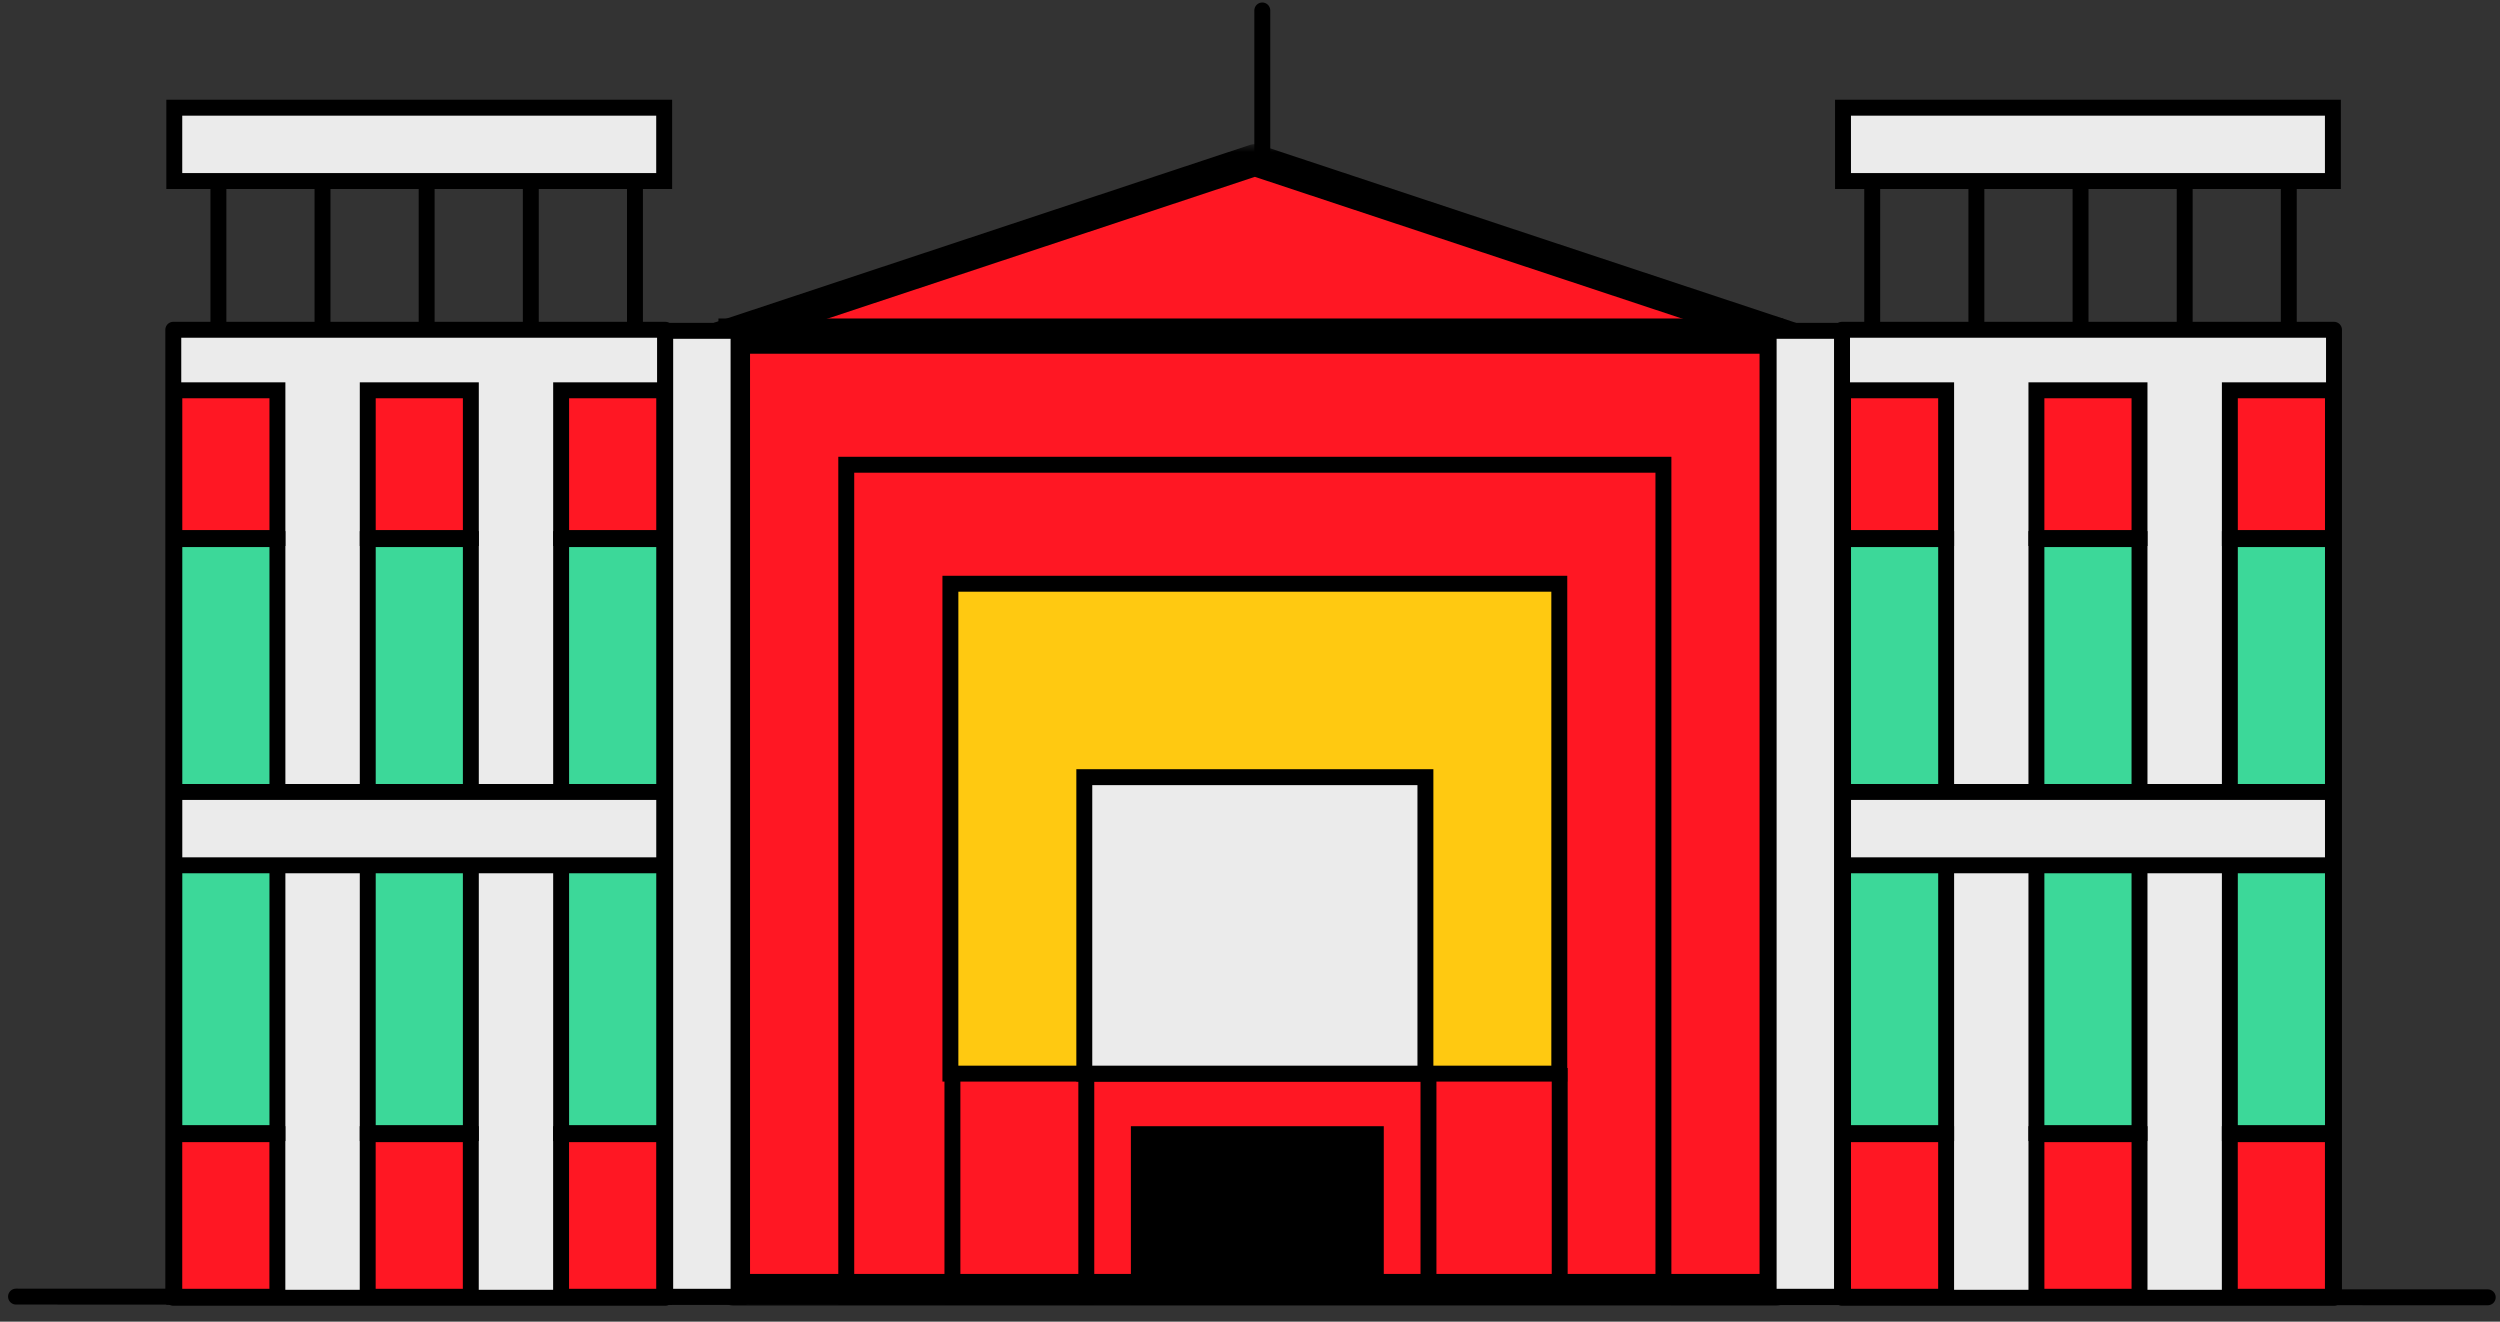
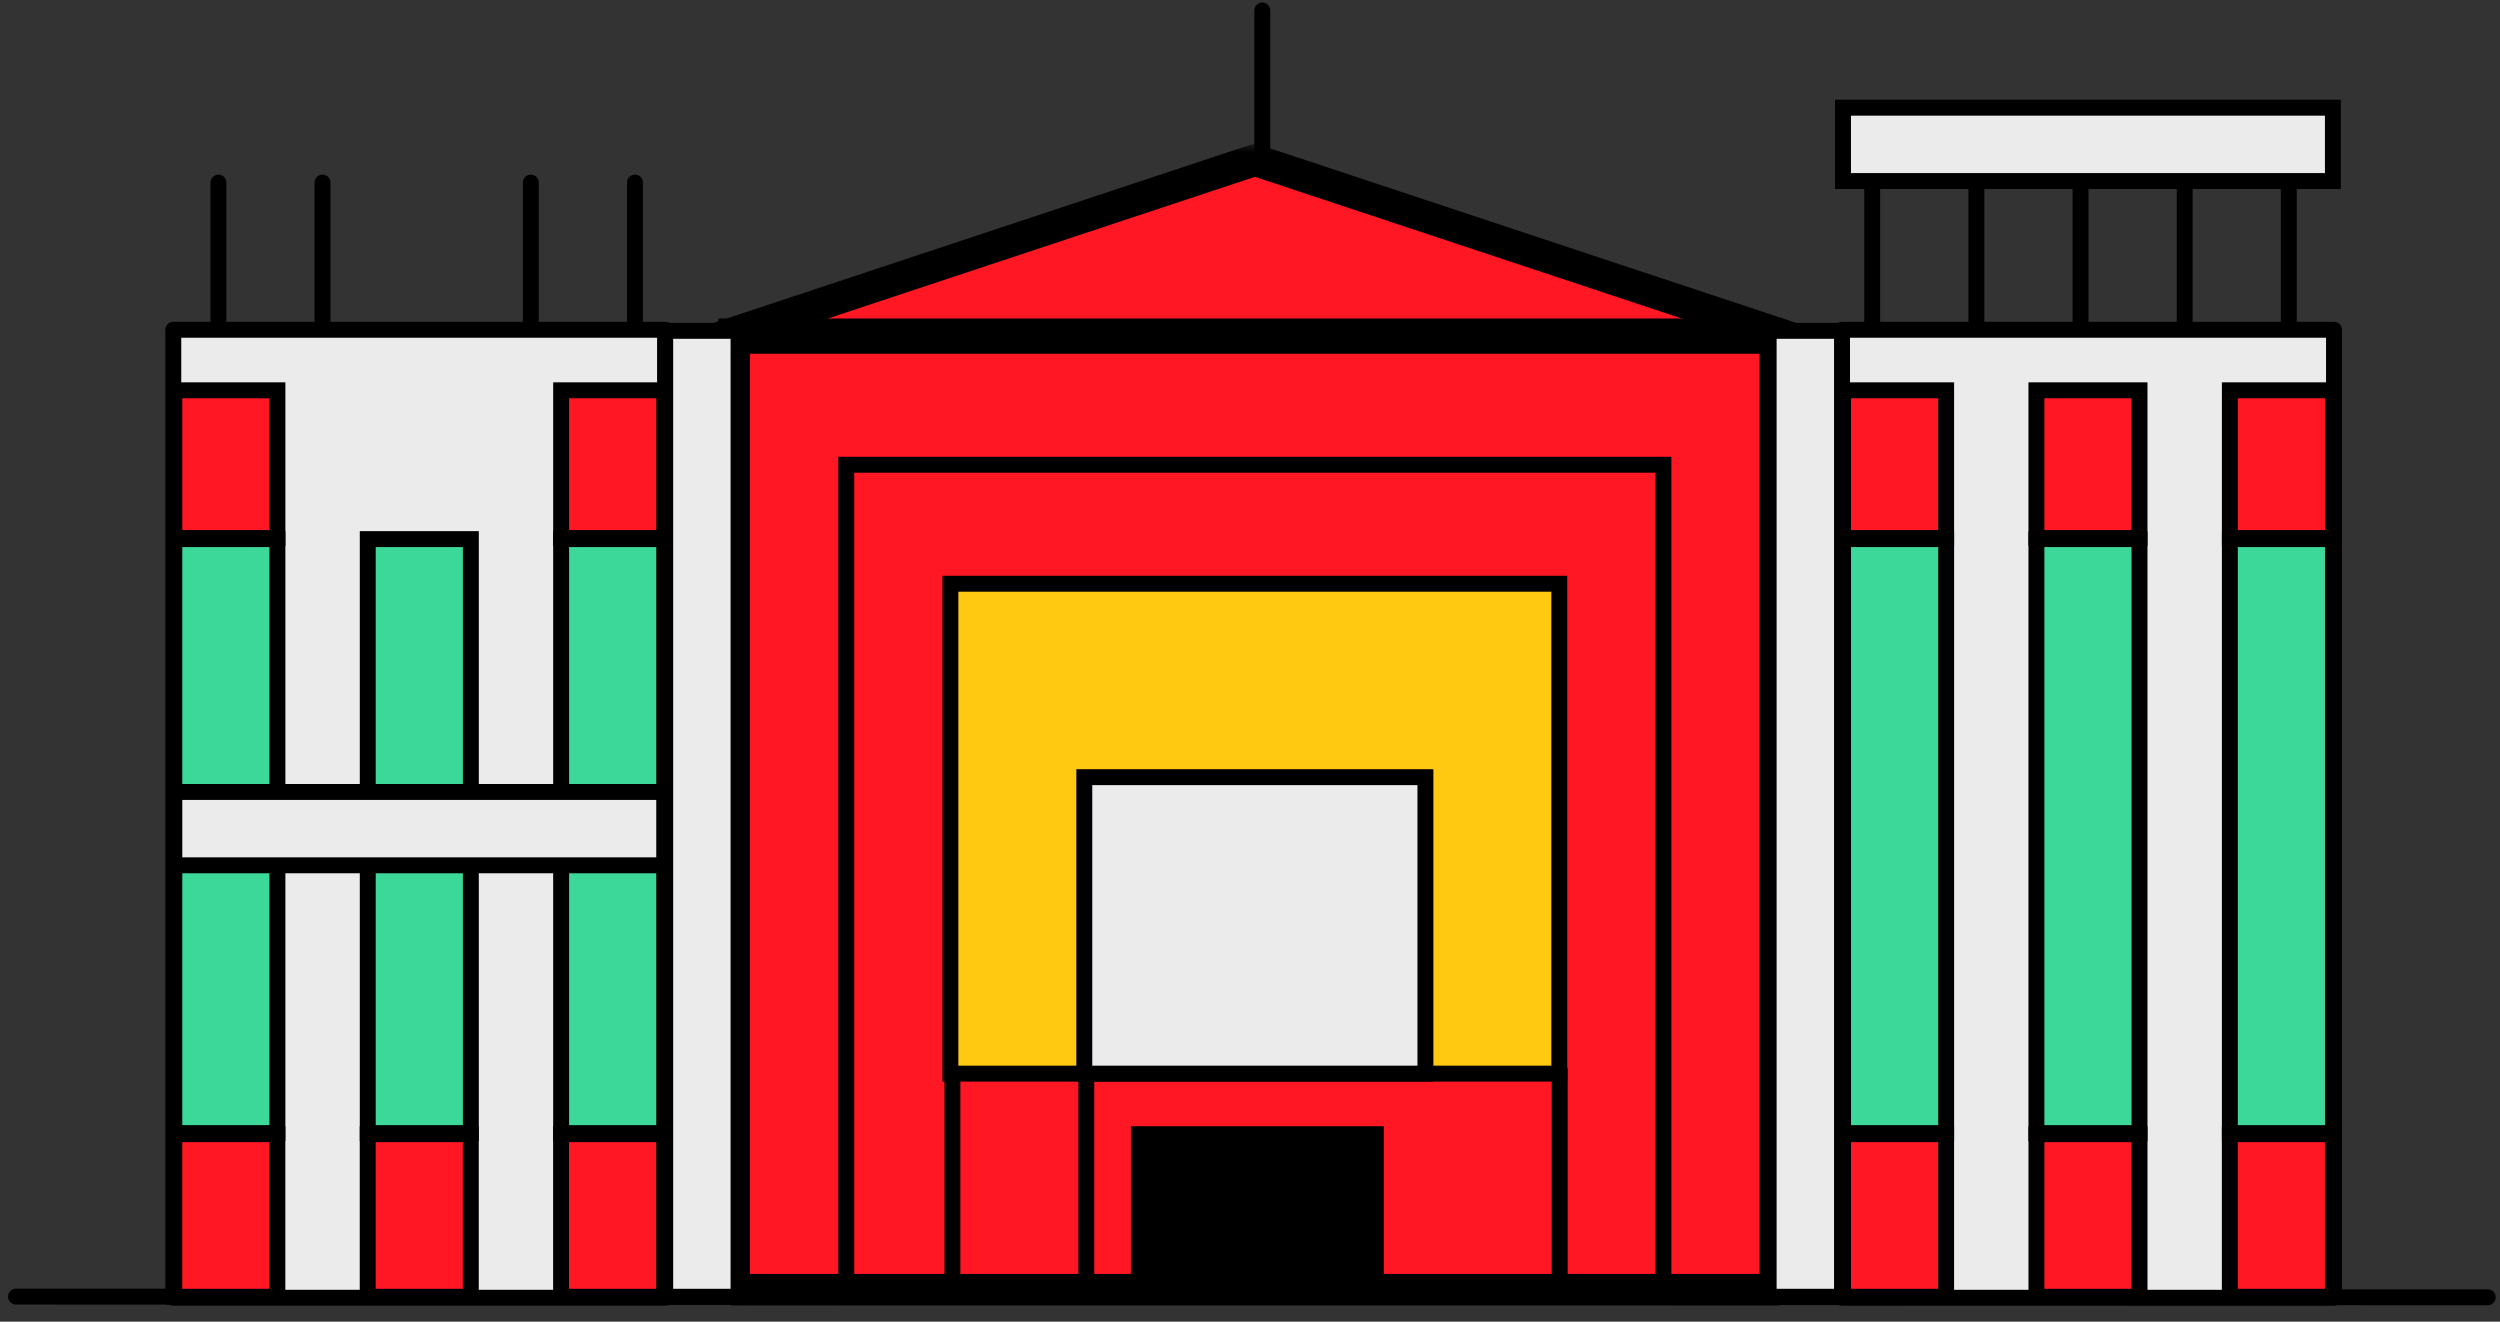
<svg xmlns="http://www.w3.org/2000/svg" width="157" height="83" viewBox="0 0 157 83" fill="none">
  <rect x="0" y="0" width="157" height="83" fill="#333333" stroke="none" />
  <path d="M1.006 81.426L156.23 81.471" stroke="black" stroke-linecap="round" />
  <mask id="path-2-outside-1" maskUnits="userSpaceOnUse" x="44.172" y="9.052" width="70" height="73" fill="black">
    <rect fill="white" x="44.172" y="9.052" width="70" height="73" />
    <path fill-rule="evenodd" clip-rule="evenodd" d="M112.438 21.211L78.805 10.052L45.172 21.211L112.438 21.211ZM111.5 21.213L46.102 21.213L46.102 81.005L111.5 81.005L111.5 21.213Z" />
  </mask>
  <path fill-rule="evenodd" clip-rule="evenodd" d="M112.438 21.211L78.805 10.052L45.172 21.211L112.438 21.211ZM111.5 21.213L46.102 21.213L46.102 81.005L111.5 81.005L111.5 21.213Z" fill="#FF1723" />
-   <path d="M78.805 10.052L79.12 9.103C78.915 9.035 78.694 9.035 78.49 9.103L78.805 10.052ZM112.438 21.211L112.438 22.211C112.928 22.211 113.347 21.855 113.425 21.37C113.503 20.886 113.218 20.416 112.753 20.262L112.438 21.211ZM45.172 21.211L44.857 20.262C44.391 20.416 44.106 20.886 44.184 21.37C44.263 21.855 44.681 22.211 45.172 22.211L45.172 21.211ZM46.102 21.213L46.102 20.213C45.837 20.213 45.583 20.318 45.395 20.506C45.208 20.693 45.102 20.948 45.102 21.213L46.102 21.213ZM111.5 21.213L112.5 21.213C112.5 20.66 112.052 20.213 111.5 20.213L111.5 21.213ZM46.102 81.005L45.102 81.005C45.102 81.557 45.55 82.005 46.102 82.005L46.102 81.005ZM111.5 81.005L111.5 82.005C111.765 82.005 112.019 81.899 112.207 81.712C112.395 81.524 112.5 81.27 112.5 81.005L111.5 81.005ZM78.49 11.001L112.123 22.16L112.753 20.262L79.12 9.103L78.49 11.001ZM45.486 22.16L79.12 11.001L78.49 9.103L44.857 20.262L45.486 22.16ZM112.438 20.211L45.172 20.211L45.172 22.211L112.438 22.211L112.438 20.211ZM46.102 22.213L111.5 22.213L111.5 20.213L46.102 20.213L46.102 22.213ZM47.102 81.005L47.102 21.213L45.102 21.213L45.102 81.005L47.102 81.005ZM111.5 80.005L46.102 80.005L46.102 82.005L111.5 82.005L111.5 80.005ZM110.5 21.213L110.5 81.005L112.5 81.005L112.5 21.213L110.5 21.213Z" fill="black" mask="url(#path-2-outside-1)" />
+   <path d="M78.805 10.052L79.12 9.103C78.915 9.035 78.694 9.035 78.49 9.103L78.805 10.052ZM112.438 21.211L112.438 22.211C112.928 22.211 113.347 21.855 113.425 21.37C113.503 20.886 113.218 20.416 112.753 20.262L112.438 21.211ZM45.172 21.211L44.857 20.262C44.391 20.416 44.106 20.886 44.184 21.37C44.263 21.855 44.681 22.211 45.172 22.211L45.172 21.211ZM46.102 21.213L46.102 20.213C45.837 20.213 45.583 20.318 45.395 20.506C45.208 20.693 45.102 20.948 45.102 21.213L46.102 21.213ZM111.5 21.213L112.5 21.213C112.5 20.66 112.052 20.213 111.5 20.213L111.5 21.213ZM46.102 81.005L45.102 81.005C45.102 81.557 45.55 82.005 46.102 82.005L46.102 81.005ZM111.5 81.005L111.5 82.005C111.765 82.005 112.019 81.899 112.207 81.712C112.395 81.524 112.5 81.27 112.5 81.005L111.5 81.005ZM78.49 11.001L112.123 22.16L112.753 20.262L79.12 9.103L78.49 11.001ZM45.486 22.16L79.12 11.001L78.49 9.103L44.857 20.262L45.486 22.16ZM112.438 20.211L45.172 20.211L45.172 22.211L112.438 22.211L112.438 20.211ZM46.102 22.213L111.5 22.213L111.5 20.213L46.102 20.213L46.102 22.213ZM47.102 81.005L47.102 21.213L45.102 21.213L45.102 81.005L47.102 81.005ZM111.5 80.005L46.102 80.005L46.102 82.005L111.5 82.005L111.5 80.005M110.5 21.213L110.5 81.005L112.5 81.005L112.5 21.213L110.5 21.213Z" fill="black" mask="url(#path-2-outside-1)" />
  <rect x="115.679" y="20.709" width="30.896" height="60.792" fill="#EBEBEB" stroke="black" stroke-linecap="round" stroke-linejoin="round" />
  <rect x="115.744" y="33.854" width="6.474" height="37.304" fill="#3CD899" stroke="black" stroke-linecap="round" />
  <rect x="140.035" y="33.854" width="6.474" height="37.304" fill="#3CD899" stroke="black" stroke-linecap="round" />
  <rect x="127.887" y="33.854" width="6.474" height="37.304" fill="#3CD899" stroke="black" stroke-linecap="round" />
  <rect x="127.887" y="24.512" width="6.474" height="9.277" fill="#FF1723" stroke="black" stroke-linecap="round" />
  <rect x="115.743" y="24.511" width="6.474" height="9.277" fill="#FF1723" stroke="black" stroke-linecap="round" />
  <rect x="140.035" y="24.512" width="6.474" height="9.277" fill="#FF1723" stroke="black" stroke-linecap="round" />
-   <rect x="115.744" y="54.341" width="4.606" height="30.765" transform="rotate(-90 115.744 54.341)" fill="#EBEBEB" stroke="black" stroke-linecap="round" />
  <rect x="111.071" y="20.775" width="4.606" height="60.661" fill="#EBEBEB" stroke="black" stroke-linecap="round" />
  <rect x="127.888" y="71.225" width="6.474" height="10.211" fill="#FF1723" stroke="black" stroke-linecap="round" />
  <rect x="115.742" y="71.225" width="6.474" height="10.211" fill="#FF1723" stroke="black" stroke-linecap="round" />
  <rect x="140.032" y="71.225" width="6.474" height="10.211" fill="#FF1723" stroke="black" stroke-linecap="round" />
  <rect x="115.741" y="6.762" width="30.765" height="4.606" fill="#EBEBEB" stroke="black" stroke-linecap="round" />
  <path d="M117.575 11.463L117.575 20.5" stroke="black" stroke-linecap="round" />
  <path d="M124.117 11.464L124.117 20.501" stroke="black" stroke-linecap="round" />
  <path d="M137.198 11.464L137.198 20.501" stroke="black" stroke-linecap="round" />
  <path d="M130.659 11.464L130.659 20.501" stroke="black" stroke-linecap="round" />
  <path d="M143.736 11.464L143.736 20.501" stroke="black" stroke-linecap="round" />
  <rect x="0.5" y="-0.5" width="30.896" height="60.792" transform="matrix(-1 -5.09906e-09 -5.09906e-09 1 42.279 21.209)" fill="#EBEBEB" stroke="black" stroke-linecap="round" stroke-linejoin="round" />
  <rect x="-0.5" y="0.5" width="6.474" height="37.304" transform="matrix(-1 -5.09906e-09 -5.09906e-09 1 41.213 33.354)" fill="#3CD899" stroke="black" stroke-linecap="round" />
  <rect x="-0.5" y="0.5" width="6.474" height="37.304" transform="matrix(-1 -5.09906e-09 -5.09906e-09 1 16.922 33.354)" fill="#3CD899" stroke="black" stroke-linecap="round" />
  <rect x="-0.5" y="0.5" width="6.474" height="37.304" transform="matrix(-1 -5.09906e-09 -5.09906e-09 1 29.069 33.354)" fill="#3CD899" stroke="black" stroke-linecap="round" />
-   <rect x="-0.5" y="0.5" width="6.474" height="9.277" transform="matrix(-1 -5.09906e-09 -5.09906e-09 1 29.069 24.012)" fill="#FF1723" stroke="black" stroke-linecap="round" />
  <rect x="-0.5" y="0.5" width="6.474" height="9.277" transform="matrix(-1 -5.09906e-09 -5.09906e-09 1 41.213 24.011)" fill="#FF1723" stroke="black" stroke-linecap="round" />
  <rect x="-0.5" y="0.5" width="6.474" height="9.277" transform="matrix(-1 -5.09906e-09 -5.09906e-09 1 16.922 24.012)" fill="#FF1723" stroke="black" stroke-linecap="round" />
  <rect x="-0.5" y="-0.5" width="4.606" height="30.765" transform="matrix(5.09906e-09 -1 -1 -5.09906e-09 41.213 53.841)" fill="#EBEBEB" stroke="black" stroke-linecap="round" />
  <rect x="-0.5" y="0.5" width="4.606" height="60.661" transform="matrix(-1 -5.09906e-09 -5.09906e-09 1 45.881 20.275)" fill="#EBEBEB" stroke="black" stroke-linecap="round" />
  <rect x="-0.5" y="0.5" width="6.474" height="10.211" transform="matrix(-1 -5.09906e-09 -5.09906e-09 1 29.066 70.725)" fill="#FF1723" stroke="black" stroke-linecap="round" />
  <rect x="-0.5" y="0.5" width="6.474" height="10.211" transform="matrix(-1 -5.09906e-09 -5.09906e-09 1 41.21 70.725)" fill="#FF1723" stroke="black" stroke-linecap="round" />
  <rect x="-0.5" y="0.5" width="6.474" height="10.211" transform="matrix(-1 -5.09906e-09 -5.09906e-09 1 16.919 70.725)" fill="#FF1723" stroke="black" stroke-linecap="round" />
-   <rect x="-0.5" y="0.5" width="30.765" height="4.606" transform="matrix(-1 -5.09906e-09 -5.09906e-09 1 41.21 6.262)" fill="#EBEBEB" stroke="black" stroke-linecap="round" />
  <path d="M39.876 11.463L39.876 20.5" stroke="black" stroke-linecap="round" />
  <path d="M33.335 11.464L33.335 20.501" stroke="black" stroke-linecap="round" />
  <path d="M20.254 11.464L20.254 20.501" stroke="black" stroke-linecap="round" />
-   <path d="M26.793 11.464L26.793 20.501" stroke="black" stroke-linecap="round" />
  <path d="M13.716 11.464L13.716 20.501" stroke="black" stroke-linecap="round" />
  <rect x="59.685" y="36.659" width="38.239" height="30.765" fill="#FFC911" stroke="black" />
  <rect x="53.145" y="29.186" width="51.318" height="52.252" stroke="black" />
  <rect x="68.094" y="48.805" width="21.422" height="18.619" fill="#EBEBEB" stroke="black" stroke-linecap="round" />
  <rect x="71.52" y="71.227" width="14.882" height="10.211" fill="black" stroke="black" stroke-linecap="round" />
  <path d="M59.812 67.231L59.812 81.937" stroke="black" />
  <path d="M68.22 67.231L68.22 81.937" stroke="black" />
-   <path d="M89.708 67.231L89.708 81.937" stroke="black" />
  <path d="M97.949 67.069L97.949 81.938" stroke="black" />
  <path d="M45.118 20.501L111.979 20.501" stroke="black" />
  <path d="M79.272 0.657L79.272 9.694" stroke="black" stroke-linecap="round" />
</svg>